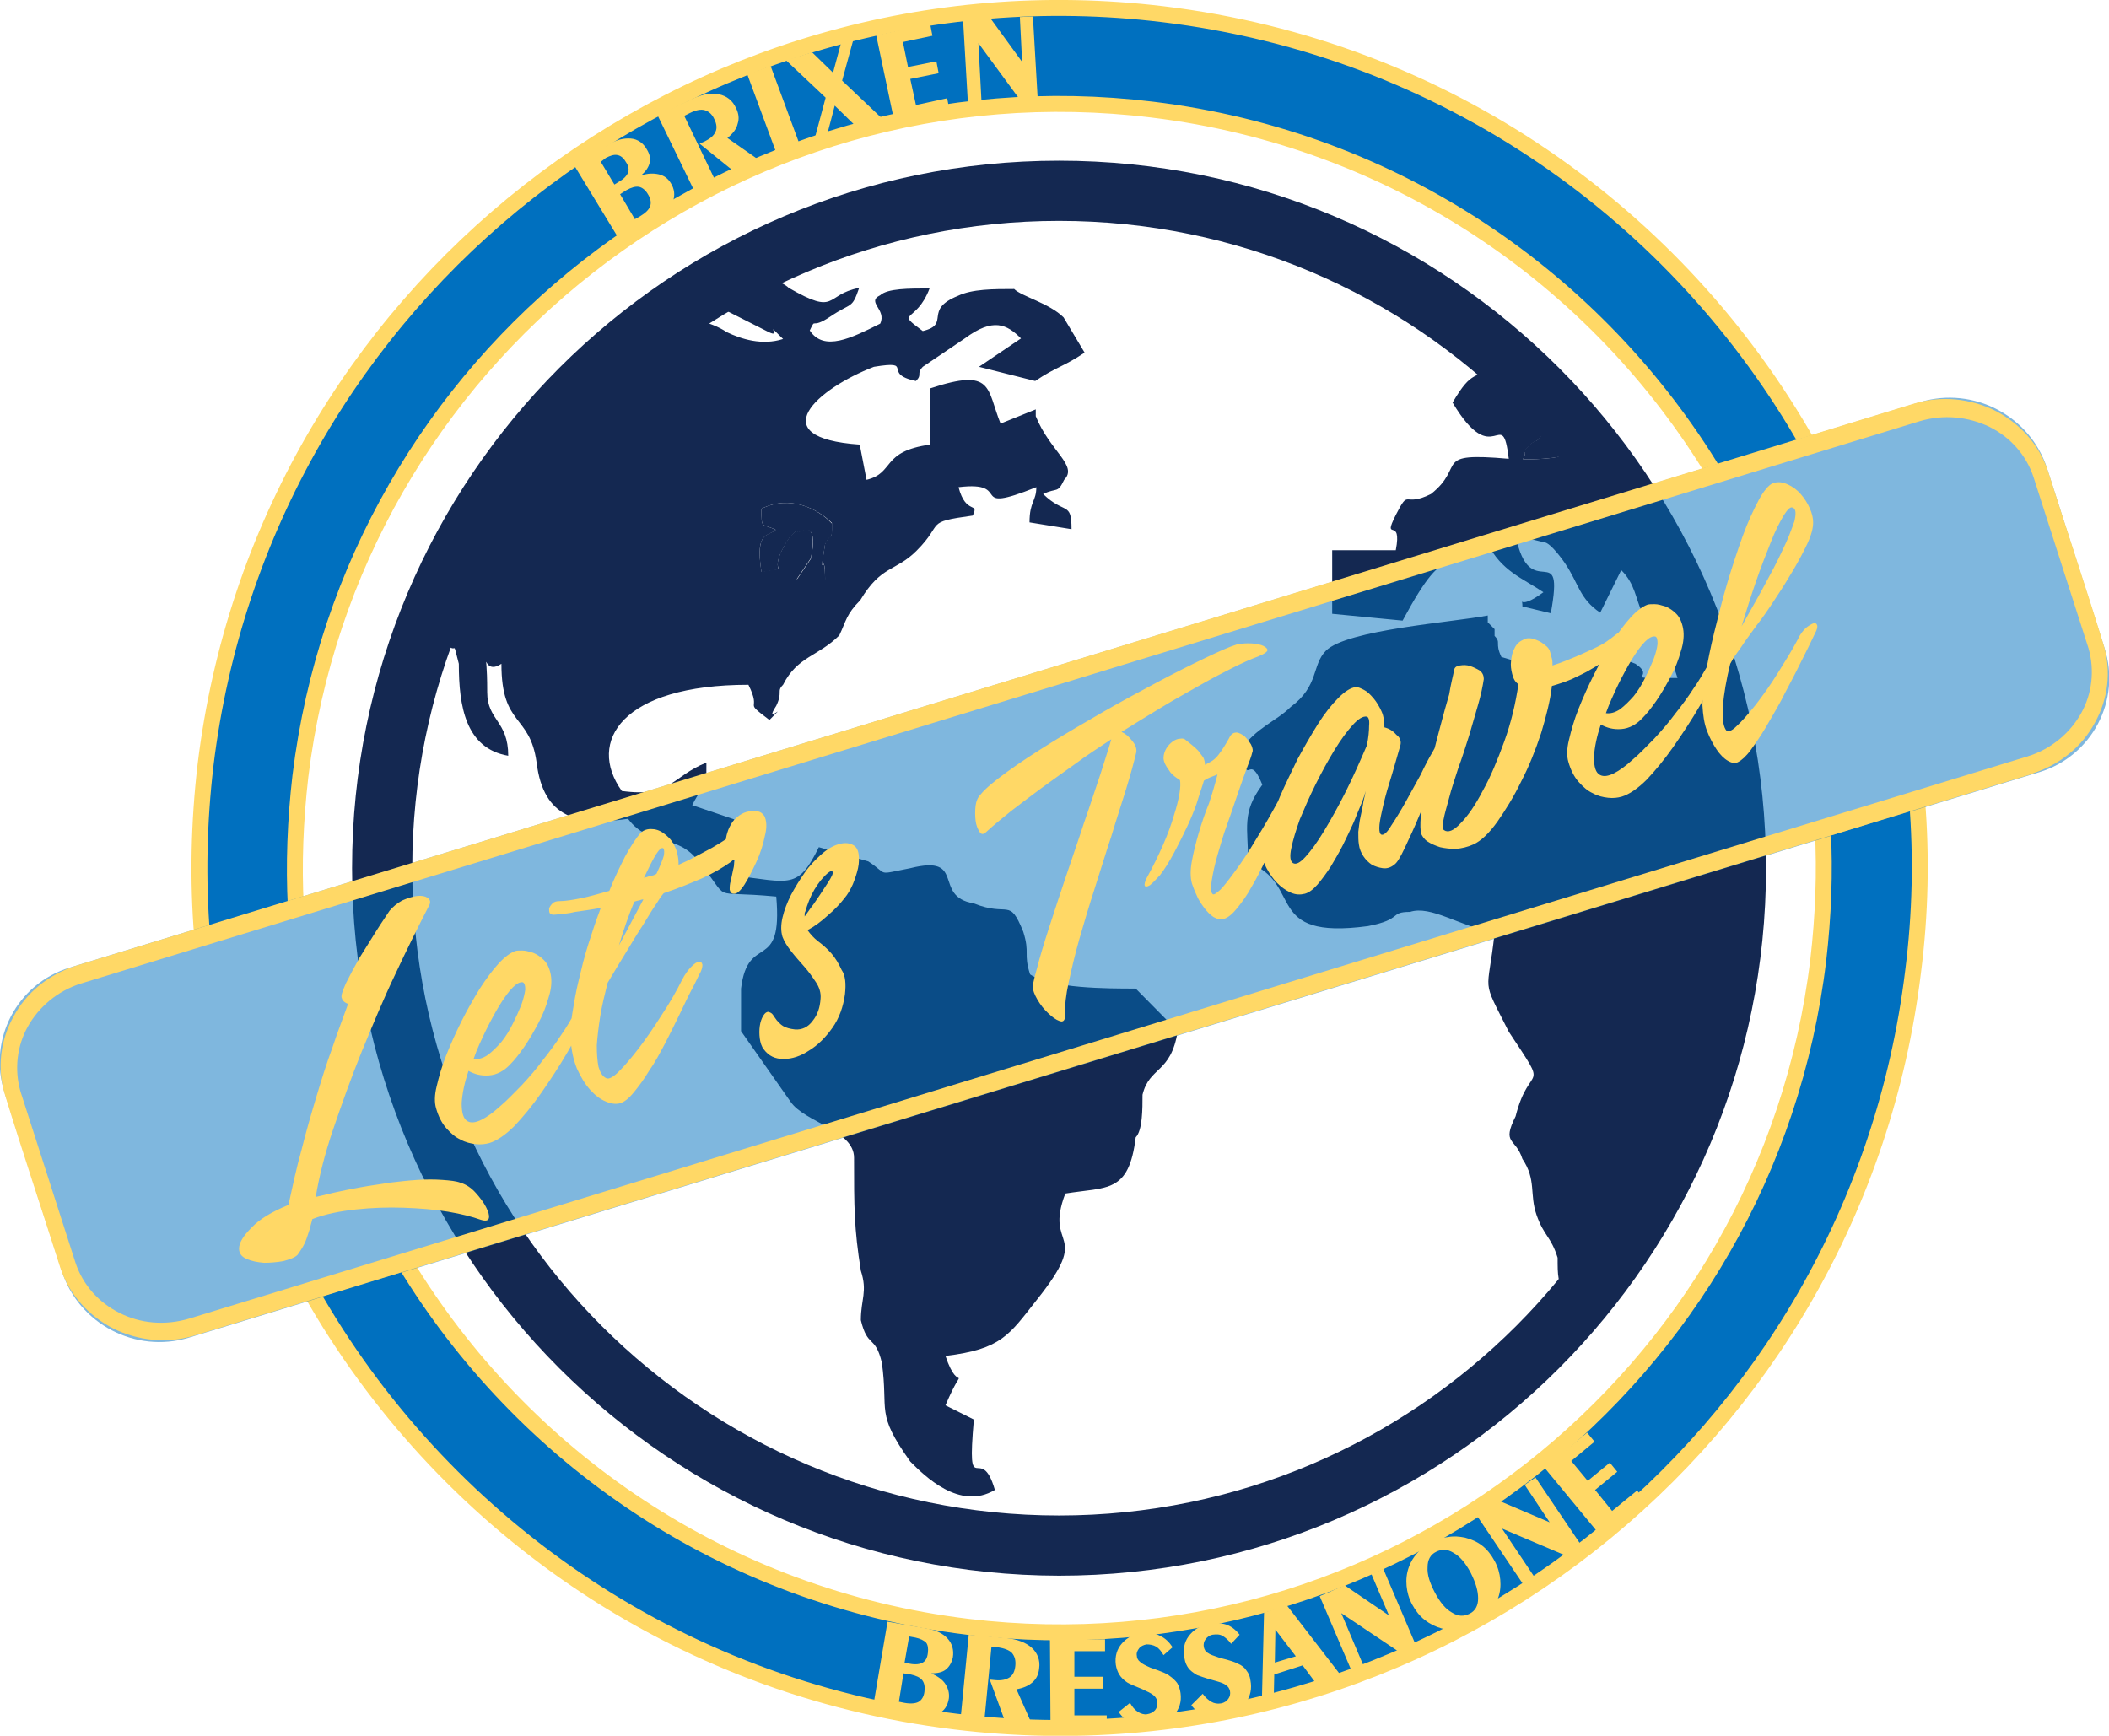
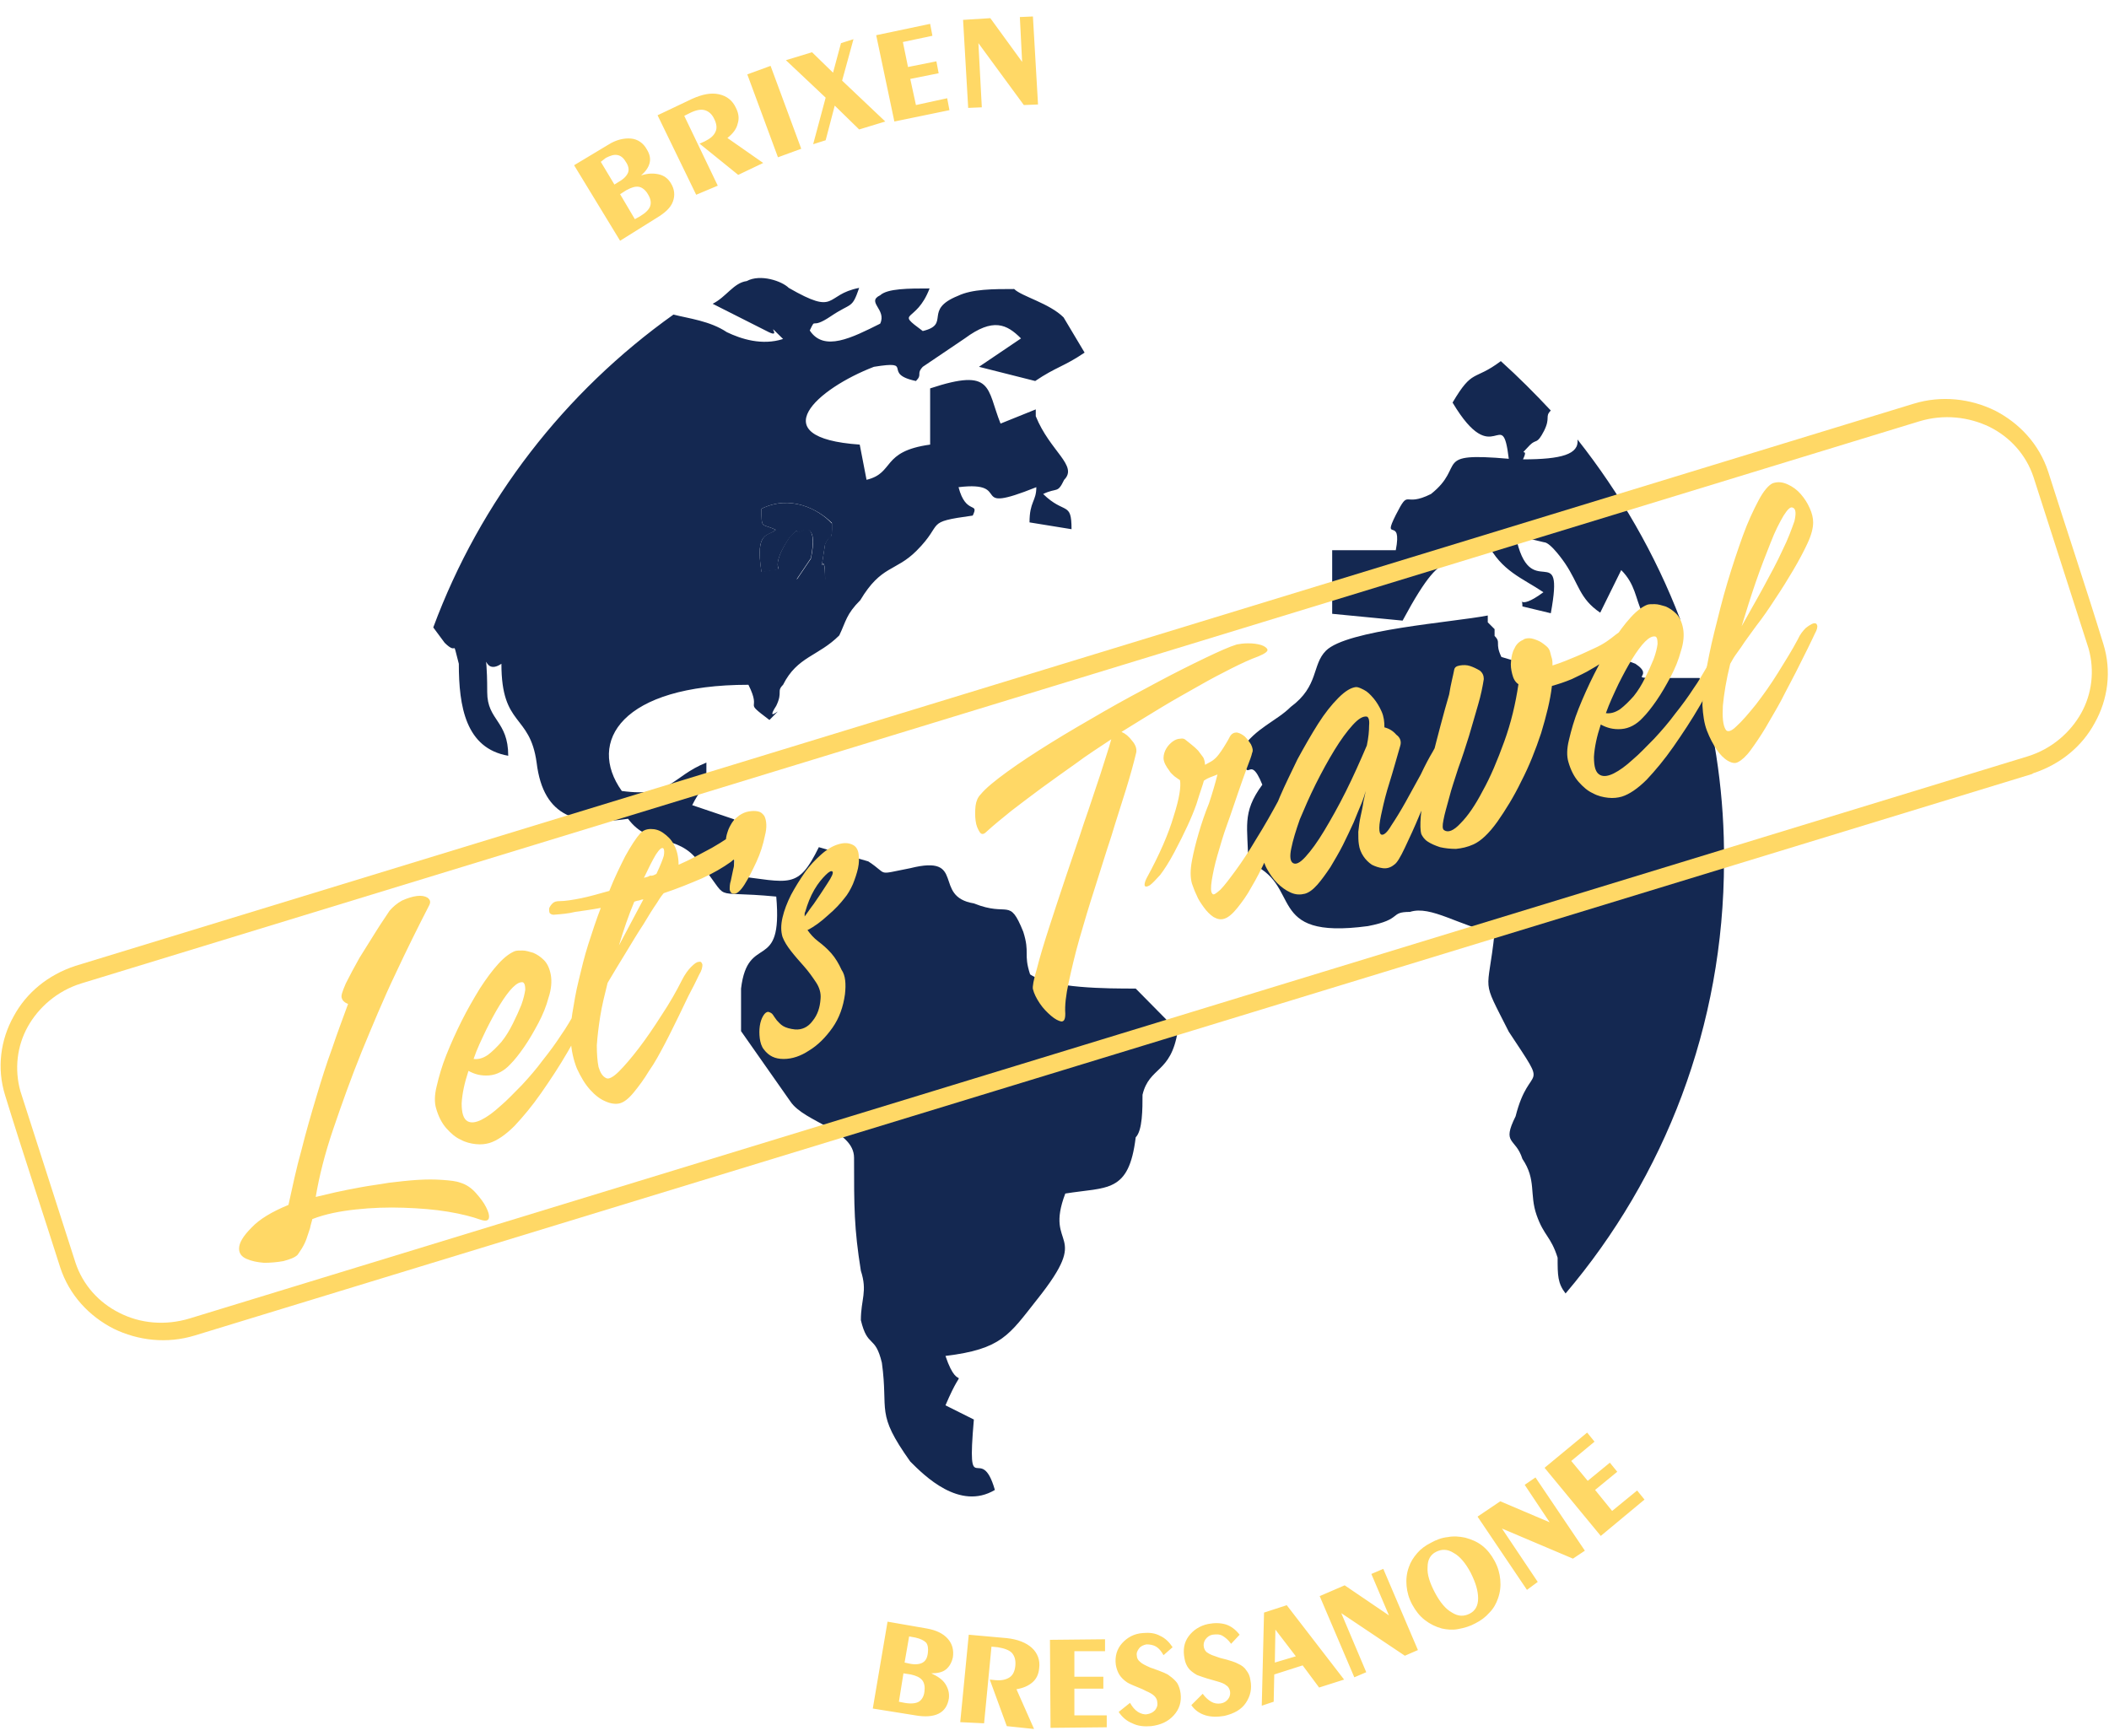
<svg xmlns="http://www.w3.org/2000/svg" version="1.1" id="Ebene_1" x="0px" y="0px" viewBox="0 0 371.4 305.7" style="enable-background:new 0 0 371.4 305.7;" xml:space="preserve">
  <path style="fill-rule:evenodd;clip-rule:evenodd;fill:#142851;" d="M299.3,119.4H293c-7.4,0-1.2,0-5-2.5c-6.2-2.5-7.4-2.5-11.2,2.5  l-12.4-3.7c-1.2-2.5,0-2.5-1.2-3.7v-1.2l-1.2-1.2v-1.2c-6.2,1.2-24.8,2.5-28.5,6.2c-2.5,2.5-1.2,6.2-6.2,9.9  c-2.5,2.5-6.2,3.7-8.7,7.5c1.2,7.5,1.2,0,3.7,6.2c-3.7,5-2.5,7.5-2.5,13.7c9.9,3.7,2.5,13.7,21.1,11.2c6.2-1.2,3.7-2.5,7.4-2.5  c3.7-1.2,8.7,2.5,14.9,3.7c-1.2,11.2-2.5,7.5,2.5,17.4c7.4,11.2,3.7,5,1.2,14.9c-2.5,5,0,3.7,1.2,7.5c2.5,3.7,1.2,6.2,2.5,9.9  s2.5,3.7,3.7,7.5c0,3.1,0,4.5,1.4,6.3c17.4-20.5,27.9-47.1,27.9-76.1C303.7,140.4,302.1,129.6,299.3,119.4 M125.5,53.5l9.9,5  c2.5,1.2-1.2-2.5,2.5,1.2c-3.7,1.2-7.4,0-9.9-1.2c-3-2-6.7-2.4-9.4-3.1c-19.1,13.6-34,32.7-42.3,55.1l2,2.7c2.5,2.5,1.2-1.2,2.5,3.7  c0,7.5,1.2,14.9,8.7,16.2c0-6.2-3.7-6.2-3.7-11.2c0-9.9-1.2-2.5,2.5-5c0,11.2,5,8.7,6.2,17.4c1.2,9.9,7.4,11.2,16.1,9.9  c3.7,5,8.7,2.5,12.4,7.5c6.2,7.5,1.2,5,13.7,6.2c1.2,13.7-5,6.2-6.2,16.2c0,2.5,0,5,0,7.5l8.7,12.4c2.5,3.7,11.2,5,11.2,9.9  c0,8.7,0,12.4,1.2,19.9c1.2,3.7,0,5,0,8.7c1.2,5,2.5,2.5,3.7,7.5c1.2,8.7-1.2,8.7,5,17.4c2.5,2.5,8.7,8.7,14.9,5  c-2.5-8.7-5,2.5-3.7-12.4l-5-2.5c3.7-8.7,2.5-1.2,0-8.7c9.9-1.2,11.2-3.7,16.1-9.9c9.9-12.4,1.2-8.7,5-18.7c7.4-1.2,11.2,0,12.4-9.9  c1.2-1.2,1.2-5,1.2-7.5c1.2-5,5-3.7,6.2-11.2l-7.4-7.5c-5,0-14.9,0-18.6-2.5c-1.2-3.7,0-3.7-1.2-7.5c-2.5-6.2-2.5-2.5-8.7-5  c-7.4-1.2-1.2-8.7-11.2-6.2c-6.2,1.2-3.7,1.2-7.4-1.2l-8.7-2.5c-3.7,7.5-5,6.2-14.9,5v-9.9l-7.4-2.5c2.5-5,2.5-1.2,2.5-7.5  c-6.2,2.5-6.2,6.2-14.9,5c-6.2-8.7,0-18.7,22.3-18.7c2.5,5-1.2,2.5,3.7,6.2c3.7-3.7-1.2,1.2,1.2-2.5c1.2-2.5,0-2.5,1.2-3.7  c2.5-5,6.2-5,9.9-8.7c1.2-2.5,1.2-3.7,3.7-6.2c3.7-6.2,6.2-5,9.9-8.7c5-5,1.2-5,9.9-6.2c1.2-2.5-1.2,0-2.5-5c9.9-1.2,1.2,5,13.7,0  c0,2.5-1.2,2.5-1.2,6.2l7.4,1.2c0-5-1.2-2.5-5-6.2c2.5-1.2,2.5,0,3.7-2.5c2.5-2.5-2.5-5-5-11.2c0-1.2,0-1.2,0-1.2l-6.2,2.5  c-2.5-6.2-1.2-9.9-12.4-6.2v9.9c-8.7,1.2-6.2,5-11.2,6.2l-1.2-6.2c-17.4-1.2-7.4-9.9,2.5-13.7c7.4-1.2,1.2,1.2,7.4,2.5  c1.2-1.2,0-1.2,1.2-2.5l7.4-5c5-3.7,7.4-2.5,9.9,0l-7.4,5l9.9,2.5c3.7-2.5,5-2.5,8.7-5l-3.7-6.2c-2.5-2.5-7.4-3.7-8.7-5  c-3.7,0-7.4,0-9.9,1.2c-6.2,2.5-1.2,5-6.2,6.2c-5-3.7-1.2-1.2,1.2-7.5c-3.7,0-7.4,0-8.7,1.2c-2.5,1.2,1.2,2.5,0,5  c-5,2.5-9.9,5-12.4,1.2c1.2-2.5,0,0,3.7-2.5c3.7-2.5,3.7-1.2,5-5c-6.2,1.2-3.7,5-12.4,0c-1.2-1.2-5-2.5-7.4-1.2  C129.2,49.8,127.9,52.3,125.5,53.5z M268.2,80.9c1.2-2.5-1.2,0,1.2-2.5c1.2-1.2,1.2,0,2.5-2.5c1.2-2.4,0.1-2.5,1.2-3.6  c-2.8-3-5.7-5.9-8.8-8.7c-4.8,3.6-4.9,1.2-8.5,7.3c7.4,12.4,8.7,0,9.9,9.9c-13.7-1.2-7.4,1.2-13.7,6.2c-5,2.5-3.7-1.2-6.2,3.7  c-2.5,5,1.2,0,0,6.2h-11.2v11.2l12.4,1.2c8.7-16.2,7.4-6.2,14.9-13.7c2.5,5,6.2,6.2,9.9,8.7c-5,3.7-3.7,0-3.7,2.5l5,1.2  c2.5-13.7-3.7-1.2-6.2-13.7l5,1.2c1.2,0,3.7,3.7,3.7,3.7c2.5,3.7,2.5,6.2,6.2,8.7l3.7-7.5c2.5,2.5,2.5,5,3.7,7.5  c3.6,1.2,5.6,1.2,6.7,1.2c-4.4-11.5-10.6-22.2-18.1-31.7C278.1,80,275,80.9,268.2,80.9z M136.6,93.3c-2.5-1.2-2.5,0-2.5-3.7  c5-2.5,9.9,0,12.4,2.5c0,3.7,0,1.2-1.2,3.7c-1.2,7.5,0,0,0,6.2h-5l2.5-3.7c1.2-6.2-1.2-5-1.2-5c-2.5,1.2,0-1.2-2.5,1.2  c-5,7.5,1.2,5-5,6.2C132.9,93.3,135.4,94.6,136.6,93.3z" />
  <path style="fill-rule:evenodd;clip-rule:evenodd;fill:#142851;" d="M134.1,89.6c0,3.7,0,2.5,2.5,3.7c-1.2,1.2-3.7,0-2.5,7.5  c6.2-1.2,0,1.2,5-6.2c2.5-2.5,0,0,2.5-1.2c0,0,2.5-1.2,1.2,5l-2.5,3.7h5c0-6.2-1.2,1.2,0-6.2c1.2-2.5,1.2,0,1.2-3.7  C144.1,89.6,139.1,87.1,134.1,89.6" />
-   <path style="fill-rule:evenodd;clip-rule:evenodd;fill:#142851;" d="M268.2,80.9c6.8,0,9.9-0.9,9.6-3c-1.5-1.9-3.1-3.8-4.8-5.6  c-1.1,1.2,0.1,1.2-1.2,3.6c-1.2,2.5-1.2,1.2-2.5,2.5C266.9,80.9,269.4,78.4,268.2,80.9" />
-   <path style="fill-rule:evenodd;clip-rule:evenodd;fill:#142851;" d="M186.5,28.3c68.8,0,124.5,55.8,124.5,124.6  c0,68.8-55.8,124.6-124.5,124.6C117.8,277.4,62,221.7,62,152.9C62,84.1,117.8,28.3,186.5,28.3 M186.5,38.9  c62.9,0,113.9,51,113.9,114c0,62.9-51,114-113.9,114c-62.9,0-113.9-51-113.9-114C72.6,89.9,123.6,38.9,186.5,38.9z" />
-   <path style="fill-rule:evenodd;clip-rule:evenodd;fill:#0070BF;" d="M71.3,222.4c20.7,34.2,56.3,58.9,99.1,64.1  c73.8,8.9,140.9-43.6,149.8-117.4c0.9-7.8,1.2-15.4,0.8-23l16.6-5.1c0.8,9.8,0.6,19.9-0.7,30.1c-10.1,83-85.5,142.2-168.6,132.1  c-49.6-6-90.7-35.4-113.6-75.8L71.3,222.4z M204.8,2.5c49.7,6,90.8,35.4,113.7,75.9l-16.5,5.1c-20.7-34.3-56.3-59-99.1-64.2  C129,10.3,61.9,62.9,52.9,136.7c-0.9,7.8-1.2,15.5-0.8,23.1l-16.5,5.1c-0.8-9.9-0.6-20,0.6-30.2C46.3,51.6,121.8-7.5,204.8,2.5z" />
-   <path style="fill:none;stroke:#FFD866;stroke-width:2.806;stroke-miterlimit:22.926;" d="M71.3,222.4  c20.7,34.2,56.3,58.9,99.1,64.1c73.8,8.9,140.9-43.6,149.8-117.4c0.9-7.8,1.2-15.4,0.8-23l16.6-5.1c0.8,9.8,0.6,19.9-0.7,30.1  c-10.1,83-85.5,142.2-168.6,132.1c-49.6-6-90.7-35.4-113.6-75.8L71.3,222.4z M204.8,2.5c49.7,6,90.8,35.4,113.7,75.9l-16.5,5.1  c-20.7-34.3-56.3-59-99.1-64.2C129,10.3,61.9,62.9,52.9,136.7c-0.9,7.8-1.2,15.5-0.8,23.1l-16.5,5.1c-0.8-9.9-0.6-20,0.6-30.2  C46.3,51.6,121.8-7.5,204.8,2.5z" />
-   <path style="opacity:0.5;fill-rule:evenodd;clip-rule:evenodd;fill:#0070BF;" d="M359.1,136L33.2,235.6c-9.3,2.8-19.3-2.4-22.3-11.7  L0.8,192.4c-3-9.3,2.2-19.2,11.5-22l325.9-99.6c9.3-2.8,19.3,2.4,22.3,11.7l10.1,31.6C373.6,123.3,368.4,133.2,359.1,136" />
  <path style="fill:#FFD866;" d="M33.4,232.2l323.7-99c4.2-1.3,7.5-4.2,9.4-7.6c1.9-3.4,2.4-7.5,1.3-11.4L358.1,84  c-1.3-3.9-4.1-7-7.7-8.8c-3.7-1.8-8.1-2.3-12.4-1l-323.7,99c-4.2,1.3-7.5,4.2-9.4,7.6c-1.9,3.4-2.4,7.5-1.3,11.4l9.7,30.2  c1.3,3.9,4.1,7,7.7,8.8C24.7,233.1,29.1,233.5,33.4,232.2 M357.9,136.3L34.3,235.2c-4.9,1.5-10,0.9-14.3-1.2  c-4.3-2.2-7.8-5.9-9.4-10.8c-3.2-10.1-6.6-20.2-9.7-30.3c-1.5-4.8-0.8-9.8,1.5-13.9c2.2-4.1,6-7.3,10.9-8.9l323.7-99  c4.9-1.5,10-0.9,14.3,1.2c4.3,2.2,7.8,5.9,9.4,10.8c3.2,10.1,6.6,20.2,9.7,30.3c1.5,4.8,0.8,9.8-1.5,13.9c-2.2,4.1-6,7.3-10.9,8.9  L357.9,136.3z" />
  <path style="fill:#FFD866;" d="M291.5,112.1c-0.5-0.1-1.1,0.2-1.8,0.9c-0.7,0.7-1.5,1.8-2.3,3.1c-0.8,1.3-1.6,2.8-2.4,4.4  c-0.8,1.7-1.6,3.4-2.2,5.1c0.8,0.1,1.6-0.1,2.5-0.7c0.8-0.6,1.6-1.4,2.4-2.3c0.8-1,1.4-2,2-3.2c0.6-1.2,1.1-2.3,1.5-3.3  c0.4-1.1,0.6-1.9,0.7-2.7C291.9,112.6,291.8,112.2,291.5,112.1 M281.8,136.5c0.6,0.3,1.4,0.2,2.4-0.3c1-0.5,2.1-1.3,3.3-2.4  c1.2-1,2.4-2.3,3.8-3.7c1.3-1.4,2.6-2.9,3.7-4.4c1.2-1.5,2.3-3,3.2-4.4c1-1.4,1.7-2.7,2.3-3.7c0.5-0.9,0.9-1.6,1.5-2.1  c0.5-0.5,0.9-0.8,1.3-0.9c0.4-0.1,0.6,0,0.7,0.4c0.1,0.3,0,0.9-0.4,1.6c-1.3,2.4-2.7,5-4.2,7.6c-1.5,2.6-3.1,5-4.7,7.3  c-1.6,2.3-3.2,4.2-4.7,5.8c-1.6,1.6-3.1,2.6-4.4,3c-0.7,0.2-1.5,0.3-2.4,0.2c-0.9-0.1-1.8-0.3-2.7-0.8c-0.9-0.4-1.7-1.1-2.5-2  c-0.8-0.9-1.4-2.1-1.8-3.5c-0.3-1-0.3-2.3,0.1-3.9c0.4-1.7,0.9-3.5,1.7-5.5c0.8-2,1.7-4,2.7-6c1-2,2.1-3.9,3.2-5.7  c1.1-1.7,2.2-3.2,3.3-4.4c1.1-1.2,2.1-1.9,2.9-2.2c0.3-0.1,0.7-0.1,1.3-0.1c0.6,0,1.2,0.2,1.9,0.4c0.7,0.3,1.3,0.7,1.9,1.3  c0.6,0.6,1,1.5,1.2,2.6c0.2,1.1,0.1,2.5-0.4,4c-0.4,1.5-1,3-1.8,4.5c-0.8,1.5-1.6,2.9-2.5,4.2c-0.9,1.3-1.7,2.3-2.4,3  c-1.1,1.2-2.4,1.9-3.8,2c-1.4,0.1-2.5-0.2-3.6-0.8c-0.7,2.1-1.1,4-1.2,5.7C280.7,135.1,281,136.1,281.8,136.5z M256.1,117.9  c0.1-0.4,0.4-0.6,1-0.7c0.6-0.1,1.2-0.1,1.8,0.1c0.6,0.2,1.2,0.5,1.7,0.8c0.5,0.4,0.7,0.9,0.7,1.5c-0.2,1.3-0.5,2.8-1,4.5  c-0.5,1.7-1,3.5-1.6,5.5c-0.6,1.9-1.2,3.8-1.9,5.7c-0.6,1.9-1.2,3.6-1.6,5.2c-0.4,1.5-0.8,2.8-1,3.9c-0.2,1-0.2,1.6,0.1,1.8  c0.7,0.5,1.7,0.1,2.9-1.2c1.3-1.3,2.6-3.2,3.9-5.7c1.4-2.5,2.6-5.4,3.8-8.7c1.2-3.3,2-6.7,2.5-10.1c-0.6-0.4-0.9-1-1.1-1.8  c-0.2-0.8-0.3-1.5-0.2-2.3c0.1-0.8,0.2-1.5,0.6-2.2c0.3-0.7,0.8-1.2,1.5-1.5c0.2-0.2,0.6-0.3,1.1-0.3c0.5,0,1,0.2,1.5,0.4  c0.5,0.2,0.9,0.5,1.4,0.9c0.4,0.3,0.7,0.7,0.8,1.2c0.1,0.4,0.2,0.8,0.3,1.1c0.1,0.4,0.1,0.8,0.1,1.2c1.6-0.5,3-1.1,4.2-1.6  c1.2-0.5,2.2-1,3.1-1.4c0.9-0.4,1.6-0.8,2.2-1.2c0.6-0.4,1.1-0.8,1.6-1.2c0.4-0.3,0.8-0.6,1.2-0.8c0.4-0.2,0.7-0.2,0.8-0.1  c0.2,0.1,0.2,0.4,0.1,0.8c-0.1,0.4-0.5,1.1-1.2,2c-0.5,0.7-1.2,1.4-2.1,2.1c-0.9,0.7-1.9,1.4-3,2c-1.1,0.7-2.3,1.2-3.5,1.8  c-1.2,0.5-2.4,0.9-3.5,1.2c-0.3,2.6-1,5.3-1.9,8.3c-1,3-2.1,5.8-3.5,8.5c-1.3,2.7-2.8,5.1-4.2,7.1c-1.5,2.1-2.9,3.4-4.2,4  c-1.1,0.5-2.1,0.7-3.1,0.8c-1,0-1.9-0.1-2.8-0.3c-0.9-0.3-1.6-0.6-2.2-1c-0.6-0.4-0.9-0.9-1.1-1.3c-0.2-0.7-0.2-1.7-0.1-3.1  c0.1-1.4,0.4-3,0.7-4.7c0.4-1.8,0.8-3.6,1.3-5.6c0.5-2,1-3.9,1.5-5.8c0.5-1.9,1-3.7,1.5-5.4C255.5,120.4,255.9,119,256.1,117.9z   M240.7,126.2c-0.7-0.1-1.5,0.4-2.5,1.5c-1,1.1-2.1,2.6-3.2,4.4c-1.1,1.8-2.2,3.8-3.3,6c-1.1,2.2-2,4.3-2.8,6.2  c-0.7,2-1.2,3.6-1.5,5.1c-0.3,1.4-0.2,2.3,0.3,2.6c0.5,0.3,1.2,0,2.2-1.1c1-1.1,2.1-2.6,3.3-4.6c1.2-2,2.5-4.3,3.8-6.9  c1.3-2.6,2.5-5.3,3.7-8.1c0.3-1.4,0.4-2.6,0.4-3.5C241.2,126.8,241,126.3,240.7,126.2z M246.6,131.3c-0.7,2.4-1.3,4.6-1.9,6.5  c-0.6,1.9-1,3.5-1.3,4.9c-0.3,1.3-0.5,2.4-0.5,3.1c0,0.7,0.1,1.1,0.4,1.2c0.4,0.1,1-0.4,1.7-1.6c0.8-1.2,1.6-2.5,2.5-4.1  c0.9-1.6,1.8-3.3,2.7-4.9c0.8-1.7,1.5-3,2.1-4c0.4-0.8,0.9-1.5,1.5-2.1c0.6-0.6,1-1,1.4-1.1c0.4-0.1,0.6-0.1,0.7,0.3  c0.1,0.3-0.1,1-0.6,2c-0.7,1.4-1.6,3.2-2.5,5.4c-0.9,2.2-1.9,4.4-2.8,6.6c-0.9,2.2-1.8,4.1-2.6,5.8c-0.8,1.7-1.4,2.7-1.9,3  c-0.6,0.5-1.3,0.7-2,0.6c-0.7-0.1-1.3-0.3-1.9-0.6c-0.6-0.4-1.1-0.9-1.5-1.5c-0.4-0.6-0.7-1.3-0.8-2.1c-0.1-0.6-0.1-1.3-0.1-2.2  c0.1-0.9,0.2-1.8,0.4-2.7c0.2-0.9,0.4-1.8,0.5-2.6c0.2-0.8,0.3-1.4,0.4-1.9c-0.1,0.4-0.3,1.1-0.7,2.1c-0.4,1-0.9,2.1-1.4,3.4  c-0.6,1.3-1.2,2.6-1.9,4c-0.7,1.4-1.5,2.7-2.2,3.9c-0.8,1.2-1.6,2.3-2.3,3.1c-0.8,0.9-1.5,1.4-2.2,1.6c-0.8,0.2-1.6,0.2-2.5-0.2  c-0.9-0.4-1.7-1-2.4-1.7c-0.7-0.7-1.3-1.6-1.8-2.5c-0.5-0.9-0.7-1.8-0.7-2.7c0-0.9,0.3-2.3,0.8-4.1c0.6-1.8,1.3-3.8,2.2-5.9  c0.9-2.1,2-4.3,3.1-6.6c1.2-2.2,2.4-4.3,3.6-6.2c1.2-1.9,2.4-3.4,3.6-4.6c1.2-1.2,2.2-1.8,3.1-1.9c0.4,0,0.8,0.2,1.4,0.5  c0.6,0.3,1.1,0.8,1.7,1.5c0.5,0.6,1,1.4,1.4,2.3c0.4,0.9,0.5,1.8,0.5,2.8c0.8,0.2,1.5,0.6,2.1,1.3  C246.6,129.9,246.8,130.6,246.6,131.3z M225.4,140.5c0.4-0.7,0.8-1.3,1.3-1.8c0.5-0.5,1-0.8,1.4-0.9c0.4-0.1,0.6-0.1,0.8,0.2  c0.1,0.2,0,0.8-0.5,1.6c-0.3,0.6-0.7,1.5-1.3,2.7c-0.5,1.2-1.2,2.6-1.9,4.2c-0.7,1.5-1.5,3.2-2.3,4.9c-0.8,1.7-1.6,3.3-2.5,4.8  c-0.8,1.5-1.7,2.7-2.5,3.7c-0.8,1-1.6,1.7-2.3,1.9c-0.6,0.2-1.2,0.1-1.9-0.3c-0.6-0.4-1.2-1-1.7-1.7c-0.5-0.7-1-1.4-1.3-2.2  c-0.4-0.8-0.6-1.5-0.8-2c-0.3-1.1-0.3-2.4,0-4c0.3-1.6,0.7-3.2,1.2-4.9c0.5-1.7,1.1-3.5,1.8-5.2c0.6-1.8,1.1-3.5,1.5-5.1  c-1.1,0.4-1.8,0.7-2.1,0.9l-0.3,0.2c-0.1,0.5-0.6,1.8-1.3,4.1c-0.8,2.3-2.1,5.1-3.9,8.5c-0.9,1.7-1.8,3.1-2.5,4  c-0.8,0.9-1.4,1.5-1.8,1.8c-0.5,0.3-0.8,0.3-0.9,0.1c-0.1-0.2,0-0.7,0.3-1.3c2.3-4.2,3.9-7.9,4.8-11c1-3.1,1.3-5.2,1.1-6.3  c-0.3-0.2-0.6-0.4-1-0.7c-0.3-0.3-0.7-0.6-0.9-1c-0.3-0.4-0.5-0.7-0.7-1.1c-0.2-0.4-0.3-0.8-0.3-1.1c0-0.6,0.2-1.2,0.5-1.7  c0.3-0.5,0.7-0.9,1.1-1.2c0.4-0.3,0.9-0.5,1.3-0.5c0.5-0.1,0.8,0,1.1,0.3c0.3,0.2,0.6,0.5,1,0.8c0.4,0.3,0.7,0.6,1.1,1  c0.3,0.4,0.6,0.8,0.9,1.2c0.2,0.4,0.3,0.9,0.3,1.3c0.5-0.3,1-0.5,1.4-0.8c0.4-0.3,0.7-0.6,1-1c0.3-0.4,0.6-0.8,0.9-1.3  c0.3-0.5,0.7-1.1,1.1-1.9c0.3-0.5,0.7-0.7,1.2-0.7c0.5,0.1,0.9,0.3,1.4,0.7c0.4,0.4,0.8,0.9,1.1,1.4c0.3,0.6,0.4,1.1,0.2,1.5  c-0.1,0.5-0.4,1.3-0.9,2.6c-0.5,1.3-1,2.8-1.6,4.5c-0.6,1.7-1.2,3.6-1.9,5.5c-0.7,1.9-1.2,3.7-1.7,5.4c-0.5,1.7-0.8,3.2-1,4.4  c-0.2,1.3-0.2,2.1,0.1,2.4c0.2,0.3,0.6,0,1.4-0.7c0.7-0.7,1.6-1.9,2.7-3.4c1.1-1.5,2.3-3.3,3.6-5.5  C222.7,145.4,224,143.1,225.4,140.5z M172.7,139.9c0.9-1.1,2.5-2.4,4.7-4c2.2-1.6,4.8-3.3,7.7-5.1c2.9-1.8,6-3.6,9.3-5.5  c3.3-1.9,6.5-3.6,9.5-5.2c3-1.6,5.8-3,8.3-4.2c2.5-1.2,4.3-2,5.6-2.4c0.5-0.1,1.2-0.2,2-0.2c0.9,0,1.6,0.1,2.3,0.3  c0.6,0.2,1,0.5,1.1,0.8c0.1,0.3-0.4,0.7-1.6,1.2c-1.4,0.5-2.9,1.2-4.7,2.1c-1.8,0.9-3.7,1.9-5.8,3.1c-2.1,1.2-4.3,2.4-6.6,3.8  c-2.3,1.4-4.6,2.8-7,4.3c0.7,0.3,1.3,0.8,1.9,1.6c0.6,0.7,0.8,1.4,0.7,2c-0.4,1.7-1,3.9-1.8,6.5c-0.8,2.6-1.7,5.3-2.6,8.3  c-1,3-1.9,6-2.9,9.1c-1,3.1-1.9,6.1-2.7,8.9c-0.8,2.8-1.4,5.4-1.9,7.7c-0.5,2.3-0.7,4.1-0.6,5.5c0,1-0.2,1.4-0.7,1.4  c-0.5-0.1-1.1-0.4-1.8-1c-0.7-0.6-1.4-1.3-2-2.2c-0.6-0.9-1-1.7-1.2-2.5c-0.1-0.4,0.1-1.6,0.7-3.6c0.5-2,1.2-4.3,2.1-7.1  c0.9-2.8,1.9-5.8,3-9.1c1.1-3.3,2.2-6.4,3.2-9.5c1.1-3.1,2-6,2.9-8.6c0.8-2.6,1.5-4.6,1.9-6.1c-2.1,1.4-4.3,2.8-6.3,4.3  c-2.1,1.5-4.1,2.9-6,4.3c-1.9,1.4-3.6,2.7-5.3,4c-1.6,1.3-3.1,2.5-4.4,3.7c-0.5,0.5-0.9,0.5-1.2,0c-0.3-0.5-0.6-1.1-0.7-2  c-0.1-0.8-0.1-1.7,0-2.6C171.9,141.1,172.2,140.4,172.7,139.9z M145.7,155.6c0.8-1.2,1.1-1.9,0.9-2.1c-0.2-0.2-0.6,0-1.2,0.6  c-0.6,0.6-1.3,1.4-2,2.6c-0.7,1.2-1.2,2.5-1.6,3.9c-0.1,0.1-0.1,0.3-0.1,0.4c0,0.2,0,0.3,0,0.4c0.4-0.5,0.9-1.3,1.6-2.2  C144,158.2,144.8,157,145.7,155.6z M148.8,175.1c-0.3,2.2-1,4.2-2.2,5.9c-1.2,1.7-2.6,3.1-4.1,4c-1.5,1-3,1.5-4.5,1.5  c-1.5,0-2.6-0.5-3.5-1.7c-0.4-0.5-0.6-1.2-0.7-1.9c-0.1-0.8-0.1-1.5,0-2.2c0.1-0.7,0.3-1.3,0.6-1.8c0.3-0.5,0.6-0.7,0.9-0.7  c0.3,0.1,0.6,0.2,0.8,0.5c0.2,0.3,0.4,0.6,0.7,1c0.3,0.3,0.6,0.7,1.1,1c0.5,0.3,1.2,0.5,2.1,0.6c1.2,0.1,2.3-0.4,3.1-1.5  c0.9-1.1,1.3-2.4,1.4-3.9c0.1-1-0.2-2-0.8-2.9c-0.6-0.9-1.3-1.9-2.1-2.8c-0.8-0.9-1.6-1.8-2.3-2.7c-0.7-0.9-1.2-1.7-1.5-2.5  c-0.3-1-0.3-2.1,0-3.4c0.3-1.3,0.8-2.6,1.5-4c0.7-1.3,1.5-2.6,2.4-3.9c0.9-1.3,1.9-2.3,2.9-3.2c1-0.9,2-1.5,3-1.8  c1-0.3,1.8-0.3,2.6,0.1c0.6,0.3,0.9,0.9,1,1.6c0.1,0.7,0.1,1.6-0.1,2.5c-0.2,0.9-0.5,1.8-0.9,2.8c-0.4,0.9-0.9,1.8-1.5,2.5  c-0.7,0.9-1.6,1.9-2.9,3c-1.2,1.1-2.4,2-3.6,2.6c0.5,0.7,1.1,1.4,1.9,2c0.8,0.6,1.6,1.3,2.3,2.1c0.7,0.8,1.3,1.8,1.8,2.9  C148.9,171.8,149,173.3,148.8,175.1z M128.9,144.9c0.3-0.5,0.8-0.9,1.3-1.3c0.6-0.4,1.1-0.6,1.7-0.7c0.6-0.1,1.1-0.1,1.6,0  c0.5,0.1,0.8,0.4,1.1,0.8c0.4,0.8,0.5,2,0.1,3.5c-0.3,1.5-0.8,3.1-1.5,4.6c-0.7,1.5-1.4,2.9-2.1,4c-0.7,1.1-1.4,1.7-1.9,1.6  c-0.4,0-0.6-0.3-0.7-0.7c0-0.5,0-1,0.2-1.6c0.1-0.6,0.3-1.3,0.4-1.9c0.2-0.7,0.2-1.3,0.3-1.7c-0.6-0.2-1.1-0.6-1.3-1.2  c-0.2-0.6-0.3-1.2-0.3-1.8c0-0.7,0.1-1.3,0.3-1.9C128.3,145.9,128.6,145.4,128.9,144.9z M111.7,158.8c-1,2.4-1.9,5-2.7,7.7l4.3-8.1  c-0.3,0-0.5,0.1-0.8,0.2C112.3,158.6,112,158.7,111.7,158.8z M115.6,153.9c0.7-1.5,1.1-2.5,1.3-3.2c0.1-0.6,0.1-1.1-0.1-1.3  c-0.3-0.2-0.7,0.2-1.3,1.1c-0.6,1-1.3,2.4-2.1,4.1c0.4-0.1,0.8-0.2,1.1-0.4C114.9,154.3,115.2,154.1,115.6,153.9z M97.5,161.1  c-0.3,0-0.5-0.1-0.7-0.3c-0.1-0.2-0.1-0.5-0.1-0.8c0.1-0.3,0.3-0.6,0.6-0.9c0.3-0.3,0.7-0.4,1.3-0.4c0.9,0,2.2-0.2,3.7-0.5  c1.5-0.3,3.2-0.8,5-1.3c0.9-2.3,1.9-4.3,2.8-6.1c1-1.8,1.9-3.2,2.7-4.1c0.4-0.4,1-0.7,1.8-0.7c0.8,0,1.5,0.2,2.2,0.7  c0.7,0.5,1.4,1.1,1.9,2.1c0.5,0.9,0.8,2.1,0.8,3.5c2.1-0.9,4-2,5.9-3c1.9-1.1,3.6-2.2,5-3.4c0.8-0.6,1.4-0.8,1.7-0.6  c0.3,0.2,0.4,0.7,0.2,1.4c-0.2,0.7-0.6,1.6-1.2,2.5c-0.6,0.9-1.4,1.8-2.4,2.6c-1.4,1-3.1,2-5.1,2.9c-2.1,0.9-4.3,1.8-6.7,2.6  c-0.1,0.1-0.1,0.1-0.1,0.1c-0.1,0.1-0.5,0.6-1.1,1.6c-0.7,1-1.5,2.3-2.4,3.8c-1,1.5-2,3.2-3.1,5c-1.1,1.8-2.2,3.6-3.2,5.3  c-0.5,2-1,4-1.3,5.9c-0.3,1.9-0.5,3.6-0.6,5.1c0,1.5,0.1,2.8,0.3,3.8c0.3,1,0.7,1.7,1.4,2c0.4,0.2,1.2-0.2,2.2-1.2s2.2-2.4,3.5-4.1  c1.3-1.7,2.6-3.6,4-5.8c1.4-2.1,2.6-4.2,3.6-6.2c0.5-1,1.1-1.8,1.6-2.3c0.6-0.6,1-0.9,1.4-0.9c0.3-0.1,0.5,0.1,0.6,0.5  c0,0.4-0.1,1-0.6,1.8c-0.3,0.6-0.7,1.5-1.4,2.8s-1.3,2.7-2.1,4.3c-0.8,1.6-1.6,3.3-2.5,5c-0.9,1.7-1.8,3.4-2.8,4.8  c-0.9,1.5-1.8,2.7-2.7,3.8c-0.9,1.1-1.7,1.7-2.4,1.9c-0.7,0.2-1.6,0.1-2.5-0.3c-1-0.4-1.9-1.1-2.8-2.1c-0.9-1-1.6-2.2-2.3-3.7  c-0.6-1.5-1-3.2-1.1-5.2c-0.1-1.3,0-2.8,0.3-4.6c0.3-1.8,0.6-3.7,1.1-5.7c0.5-2.1,1-4.2,1.7-6.4c0.7-2.2,1.4-4.3,2.2-6.4  c-1.6,0.3-3.1,0.5-4.5,0.7C100.1,160.9,98.8,161,97.5,161.1z M92.1,173c-0.5-0.1-1.1,0.2-1.8,0.9c-0.7,0.7-1.5,1.8-2.3,3.1  c-0.8,1.3-1.6,2.8-2.4,4.4c-0.8,1.7-1.6,3.3-2.2,5.1c0.8,0.1,1.6-0.1,2.5-0.7c0.8-0.6,1.6-1.4,2.4-2.3c0.8-1,1.4-2,2-3.2  c0.6-1.2,1.1-2.3,1.5-3.3c0.4-1.1,0.6-2,0.7-2.7C92.5,173.6,92.4,173.2,92.1,173z M82.4,197.5c0.6,0.3,1.4,0.2,2.4-0.3  c1-0.5,2.1-1.3,3.3-2.4c1.2-1,2.4-2.3,3.8-3.7c1.3-1.4,2.6-2.9,3.7-4.4c1.2-1.5,2.3-3,3.2-4.4c1-1.4,1.7-2.7,2.3-3.7  c0.5-0.9,0.9-1.6,1.5-2.1c0.5-0.5,0.9-0.8,1.3-0.9c0.4-0.1,0.6,0,0.7,0.4c0.1,0.3,0,0.9-0.4,1.6c-1.3,2.4-2.7,5-4.2,7.6  c-1.5,2.6-3.1,5-4.7,7.3c-1.6,2.3-3.2,4.2-4.7,5.8c-1.6,1.6-3.1,2.6-4.4,3c-0.7,0.2-1.5,0.3-2.4,0.2c-0.9-0.1-1.8-0.3-2.7-0.8  c-0.9-0.4-1.7-1.1-2.5-2c-0.8-0.9-1.4-2.1-1.8-3.5c-0.3-1-0.3-2.3,0.1-3.9c0.4-1.7,0.9-3.5,1.7-5.5c0.8-2,1.7-4,2.7-6  c1-2,2.1-3.9,3.2-5.7c1.1-1.7,2.2-3.2,3.3-4.4c1.1-1.2,2.1-1.9,2.9-2.2c0.3-0.1,0.7-0.1,1.3-0.1c0.6,0,1.2,0.2,1.9,0.4  c0.7,0.3,1.3,0.7,1.9,1.3c0.6,0.6,1,1.5,1.2,2.6c0.2,1.1,0.1,2.5-0.4,4c-0.4,1.5-1,3-1.8,4.5c-0.8,1.5-1.6,2.9-2.5,4.2  c-0.9,1.3-1.7,2.3-2.4,3c-1.1,1.2-2.4,1.9-3.8,2c-1.4,0.1-2.5-0.2-3.6-0.8c-0.7,2.1-1.1,4-1.2,5.7C81.3,196,81.6,197.1,82.4,197.5z   M75.5,159.6c-1.8,3.5-3.8,7.5-5.9,12c-2.1,4.4-4,9-5.9,13.6c-1.9,4.7-3.5,9.2-5,13.6c-1.5,4.4-2.5,8.4-3.1,12  c0.9-0.2,2.1-0.5,3.4-0.8s2.9-0.6,4.5-0.9c1.6-0.3,3.3-0.5,5-0.8c1.7-0.2,3.4-0.4,5-0.5c1.6-0.1,3-0.1,4.4,0  c1.4,0.1,2.4,0.2,3.2,0.5c1,0.3,1.9,0.9,2.7,1.8c0.8,0.9,1.4,1.7,1.8,2.5c0.4,0.8,0.6,1.4,0.5,1.9c-0.1,0.5-0.6,0.6-1.5,0.3  c-1.4-0.5-3.3-1-5.7-1.4c-2.4-0.4-5-0.6-7.8-0.7c-2.8-0.1-5.6,0-8.4,0.3c-2.8,0.3-5.4,0.8-7.7,1.7c-0.1,0.5-0.3,1-0.4,1.6  c-0.2,0.6-0.4,1.2-0.6,1.8c-0.2,0.6-0.5,1.2-0.8,1.7c-0.3,0.5-0.6,0.9-0.8,1.2c-0.5,0.5-1.4,0.8-2.5,1.1c-1.1,0.2-2.3,0.3-3.4,0.3  c-1.2-0.1-2.2-0.3-3.1-0.7c-0.9-0.4-1.3-1-1.3-1.8c0-1,0.7-2.2,2.2-3.7c1.4-1.5,3.6-2.8,6.5-4c0.7-3.2,1.4-6.5,2.3-9.7  c0.8-3.2,1.7-6.3,2.6-9.3c0.9-3,1.8-5.9,2.8-8.6c0.9-2.7,1.9-5.3,2.8-7.8c-0.6-0.2-1-0.6-1.1-1c-0.2-0.4,0.1-1.2,0.7-2.6  c0.7-1.4,1.5-2.9,2.4-4.5c1-1.6,2-3.2,3-4.8c1-1.6,1.8-2.7,2.3-3.5c0.6-0.7,1.3-1.3,2.2-1.8c0.9-0.4,1.8-0.7,2.6-0.8  c0.8-0.1,1.4,0,1.9,0.3C75.8,158.5,75.9,158.9,75.5,159.6z" />
  <path style="fill:#FFD866;" d="M315.7,89.4c-0.4-0.2-0.9,0.3-1.6,1.4c-0.7,1.2-1.5,2.7-2.3,4.8c-0.8,2-1.7,4.3-2.6,6.9  c-0.9,2.6-1.7,5.2-2.5,7.8c1.2-2.2,2.5-4.4,3.8-6.8c1.3-2.4,2.5-4.6,3.4-6.6c1-2,1.6-3.7,2.1-5.1C316.3,90.5,316.3,89.6,315.7,89.4   M303.9,128.5c0.3,0.5,1,0.3,1.9-0.6c1-0.9,2.1-2.2,3.4-3.8c1.3-1.7,2.6-3.5,3.9-5.6c1.3-2.1,2.5-4,3.5-5.9c0.4-0.9,0.9-1.5,1.4-2  c0.5-0.4,1-0.7,1.3-0.8c0.4-0.1,0.6,0,0.7,0.3c0.1,0.3,0,0.8-0.4,1.5c-0.2,0.4-0.6,1.3-1.2,2.5c-0.6,1.2-1.3,2.6-2.1,4.2  c-0.8,1.6-1.7,3.2-2.6,5c-0.9,1.7-1.9,3.3-2.8,4.9c-0.9,1.5-1.8,2.8-2.6,3.9c-0.8,1.1-1.6,1.8-2.2,2.1c-0.5,0.3-1.1,0.2-1.8-0.2  c-0.7-0.4-1.4-1.1-2-2c-0.6-0.9-1.2-2-1.7-3.3c-0.5-1.3-0.7-2.8-0.8-4.5c0-1.1,0.1-2.9,0.5-5.2c0.4-2.3,0.9-4.9,1.6-7.7  c0.7-2.8,1.4-5.7,2.3-8.7c0.9-3,1.8-5.7,2.7-8.2c0.9-2.5,1.9-4.6,2.8-6.3c0.9-1.7,1.8-2.7,2.5-3c0.9-0.3,1.7-0.2,2.6,0.2  c0.9,0.4,1.7,1,2.3,1.7c0.7,0.8,1.2,1.6,1.6,2.5c0.4,0.9,0.6,1.7,0.6,2.5c0,1-0.3,2.2-1,3.7c-0.7,1.5-1.5,3-2.5,4.7  c-1,1.7-2,3.3-3.2,5.1c-1.1,1.7-2.2,3.3-3.3,4.7c-1,1.4-2,2.7-2.7,3.8c-0.8,1.1-1.3,1.8-1.5,2.2l-0.4,0.7c-0.7,2.8-1.1,5.3-1.3,7.4  C303.3,126.3,303.4,127.7,303.9,128.5z" />
  <path style="fill:#FFD866;" d="M170.5,19l-0.9-15.5l4.8-0.3l5.6,7.7l-0.4-7.9l2.3-0.1l0.9,15.5l-2.5,0.1l-8-10.9l0.6,11.3L170.5,19z   M157.5,21.4l-3.2-15.2l9.5-2l0.4,2.1L159,7.4l0.9,4.4l5-1l0.4,2.1l-5,1l1,4.6l5.5-1.2l0.4,2.1L157.5,21.4z M138.4,10.6l4.6-1.4  l3.7,3.6l1.4-5.2l2.2-0.7l-2,7.3l7.6,7.2l-4.6,1.4l-4.3-4.2l-1.6,6.1l-2.2,0.7l2.2-8.2L138.4,10.6z M141.1,26.2l-4.1,1.5l-5.4-14.6  l4.1-1.5L141.1,26.2z M122.6,34.3l-6.8-14l6.1-2.9c1.8-0.8,3.3-1.1,4.7-0.8c1.4,0.3,2.4,1.1,3,2.4c0.5,1,0.6,1.9,0.3,2.8  c-0.2,0.9-0.8,1.7-1.8,2.5l6.3,4.4l-4.4,2.1l-6.8-5.5l0.9-0.4c1-0.5,1.6-1,1.9-1.7c0.3-0.6,0.2-1.4-0.2-2.2c-0.4-0.9-1-1.4-1.7-1.6  c-0.7-0.2-1.6,0-2.6,0.5l-1,0.5l5.9,12.3L122.6,34.3z M109.2,42.4l-8.1-13.3l6-3.6c1.4-0.9,2.8-1.2,4-1.1c1.2,0.1,2.2,0.8,2.8,1.9  c0.5,0.8,0.7,1.6,0.5,2.4c-0.2,0.8-0.7,1.5-1.5,2.2c1.2-0.4,2.2-0.4,3.1-0.2c0.9,0.2,1.6,0.7,2.1,1.5c0.7,1.1,0.8,2.2,0.4,3.3  c-0.4,1.1-1.4,2-2.9,2.9L109.2,42.4z M105.8,28.5l2.4,4l0.8-0.5c0.9-0.5,1.4-1.1,1.6-1.6c0.2-0.5,0.1-1.2-0.4-1.9  c-0.4-0.7-0.9-1.1-1.5-1.2c-0.6-0.1-1.2,0.1-2,0.5L105.8,28.5z M109.2,34.2l2.6,4.4l0.9-0.5c1-0.6,1.6-1.2,1.8-1.8  c0.2-0.6,0.1-1.3-0.4-2.1c-0.4-0.7-1-1.2-1.6-1.3c-0.6-0.1-1.3,0.1-2.2,0.6L109.2,34.2z" />
  <path style="fill:#FFD866;" d="M281.9,270.5l-9.9-12l7.5-6.2l1.3,1.6l-4.1,3.4l2.9,3.5l3.9-3.2l1.3,1.6l-3.9,3.2l3,3.7l4.4-3.6  l1.3,1.6L281.9,270.5z M268.9,280l-8.7-12.9l4-2.7l8.7,3.7l-4.4-6.6l1.9-1.3l8.7,12.9l-2.1,1.4l-12.5-5.3l6.3,9.4L268.9,280z   M252,271.7c0.9-0.5,1.9-0.9,3-1c1-0.2,2-0.1,3,0.1c1.1,0.3,2.1,0.7,3,1.4c0.9,0.7,1.6,1.6,2.2,2.7c0.6,1.1,0.9,2.2,1,3.3  c0.1,1.1,0,2.2-0.4,3.3c-0.3,0.9-0.8,1.8-1.5,2.5c-0.7,0.8-1.5,1.4-2.5,1.9c-0.9,0.5-1.9,0.8-3,1c-1,0.2-2,0.1-2.9-0.1  c-1.1-0.3-2.1-0.8-3-1.5c-0.9-0.7-1.6-1.6-2.2-2.7c-0.6-1.1-0.9-2.2-1-3.3c-0.1-1.1,0-2.2,0.4-3.3c0.3-0.9,0.8-1.7,1.5-2.5  C250.2,272.8,251,272.2,252,271.7z M252.7,280.5c0.9,1.7,1.9,2.9,3,3.5c1.1,0.7,2.1,0.7,3.1,0.2c1-0.5,1.5-1.4,1.5-2.7  c0-1.3-0.4-2.7-1.3-4.5c-0.9-1.7-1.9-2.9-3-3.5c-1.1-0.7-2.1-0.7-3.1-0.2c-1,0.5-1.5,1.4-1.5,2.7  C251.3,277.3,251.8,278.8,252.7,280.5z M238.5,295.4l-6.1-14.3l4.4-1.9l7.8,5.3l-3.1-7.3l2.1-0.9l6.1,14.3l-2.3,1l-11.2-7.5  l4.4,10.4L238.5,295.4z M222.2,300.4l0.4-16.4l4-1.3l10.1,13.1l-4.4,1.4l-2.9-3.9l-5,1.6l-0.1,4.8L222.2,300.4z M224.5,292.8  l3.7-1.1l-3.6-4.7L224.5,292.8z M211.8,298.3c0.5,0.7,1,1.1,1.5,1.4c0.5,0.3,1.1,0.4,1.7,0.3c0.6-0.1,1-0.4,1.3-0.8  c0.3-0.4,0.4-0.9,0.3-1.4c-0.1-0.4-0.3-0.8-0.7-1c-0.3-0.3-0.9-0.5-1.6-0.7l-0.7-0.2c-1.5-0.4-2.5-0.8-2.8-0.9  c-0.7-0.4-1.2-0.8-1.5-1.2c-0.3-0.4-0.6-1-0.7-1.7c-0.3-1.5-0.1-2.8,0.7-3.9c0.8-1.1,2-1.9,3.5-2.2c1.1-0.2,2.1-0.2,3.1,0.1  c0.9,0.3,1.7,0.9,2.4,1.8l-1.5,1.6c-0.5-0.7-1-1.1-1.5-1.4c-0.5-0.3-1.1-0.3-1.8-0.2c-0.5,0.1-0.9,0.4-1.2,0.8  c-0.3,0.4-0.4,0.9-0.3,1.4c0.1,0.4,0.3,0.8,0.7,1c0.4,0.3,1,0.5,1.9,0.8l0.3,0.1c1.7,0.4,2.8,0.8,3.1,1c0.7,0.3,1.2,0.7,1.5,1.2  c0.4,0.5,0.6,1,0.7,1.7c0.3,1.5,0,2.8-0.8,4c-0.8,1.2-2.1,1.9-3.8,2.3c-1.2,0.2-2.3,0.2-3.3-0.1c-1-0.3-1.9-0.9-2.5-1.8L211.8,298.3  z M199,299.9c0.4,0.7,0.8,1.2,1.4,1.6c0.5,0.3,1.1,0.5,1.6,0.4c0.6-0.1,1-0.3,1.4-0.7c0.3-0.4,0.5-0.8,0.4-1.4  c0-0.4-0.2-0.8-0.5-1.1c-0.3-0.3-0.8-0.6-1.5-0.9l-0.6-0.3c-1.5-0.6-2.4-1-2.7-1.2c-0.6-0.4-1.1-0.9-1.4-1.4  c-0.3-0.5-0.5-1.1-0.6-1.7c-0.2-1.5,0.2-2.8,1.1-3.8c0.9-1,2.1-1.7,3.7-1.8c1.1-0.1,2.1,0,3,0.5c0.9,0.4,1.6,1.1,2.2,2l-1.6,1.4  c-0.4-0.7-0.8-1.2-1.3-1.5c-0.5-0.3-1.1-0.4-1.7-0.4c-0.5,0.1-1,0.3-1.3,0.7c-0.3,0.4-0.5,0.8-0.4,1.3c0,0.4,0.2,0.8,0.6,1.1  c0.3,0.3,0.9,0.6,1.8,1l0.3,0.1c1.7,0.6,2.7,1,3,1.3c0.6,0.4,1.1,0.9,1.4,1.3c0.3,0.5,0.5,1.1,0.6,1.8c0.2,1.5-0.2,2.8-1.2,3.9  c-1,1.1-2.3,1.7-4,1.9c-1.2,0.1-2.3,0-3.3-0.5c-1-0.4-1.8-1.1-2.4-2L199,299.9z M185,304.3l-0.1-15.5l9.7-0.1l0,2.1l-5.4,0l0,4.5  l5.1,0l0,2.1l-5.1,0l0,4.7l5.7,0l0,2.1L185,304.3z M169.1,303.3l1.5-15.4l6.7,0.6c1.9,0.2,3.4,0.8,4.4,1.7c1,0.9,1.5,2.2,1.3,3.6  c-0.1,1.1-0.5,1.9-1.2,2.5c-0.7,0.6-1.6,1-2.8,1.2l3.1,7l-4.8-0.5l-3-8.2l1,0.1c1.1,0.1,1.9-0.1,2.5-0.5c0.6-0.4,0.9-1.1,1-2  c0.1-1-0.1-1.7-0.6-2.3c-0.5-0.5-1.3-0.8-2.5-1l-1.1-0.1l-1.3,13.5L169.1,303.3z M153.7,300.9l2.6-15.3l6.9,1.2  c1.7,0.3,2.9,0.9,3.7,1.8c0.8,0.9,1.1,2,0.9,3.3c-0.2,0.9-0.6,1.6-1.2,2.1c-0.6,0.5-1.5,0.7-2.6,0.7c1.1,0.5,2,1.1,2.5,1.9  c0.5,0.8,0.7,1.6,0.6,2.5c-0.2,1.3-0.8,2.2-1.8,2.7c-1,0.5-2.4,0.6-4.1,0.3L153.7,300.9z M160.1,288.2l-0.8,4.6l0.9,0.2  c1,0.2,1.8,0.1,2.3-0.2c0.5-0.3,0.8-0.8,0.9-1.7c0.1-0.8,0-1.4-0.3-1.8c-0.4-0.4-1-0.7-1.9-0.9L160.1,288.2z M159.1,294.7l-0.8,5  l1,0.2c1.1,0.2,2,0.1,2.5-0.2s0.9-0.9,1-1.8c0.1-0.8,0-1.5-0.4-2c-0.4-0.5-1.1-0.8-2-1L159.1,294.7z" />
</svg>